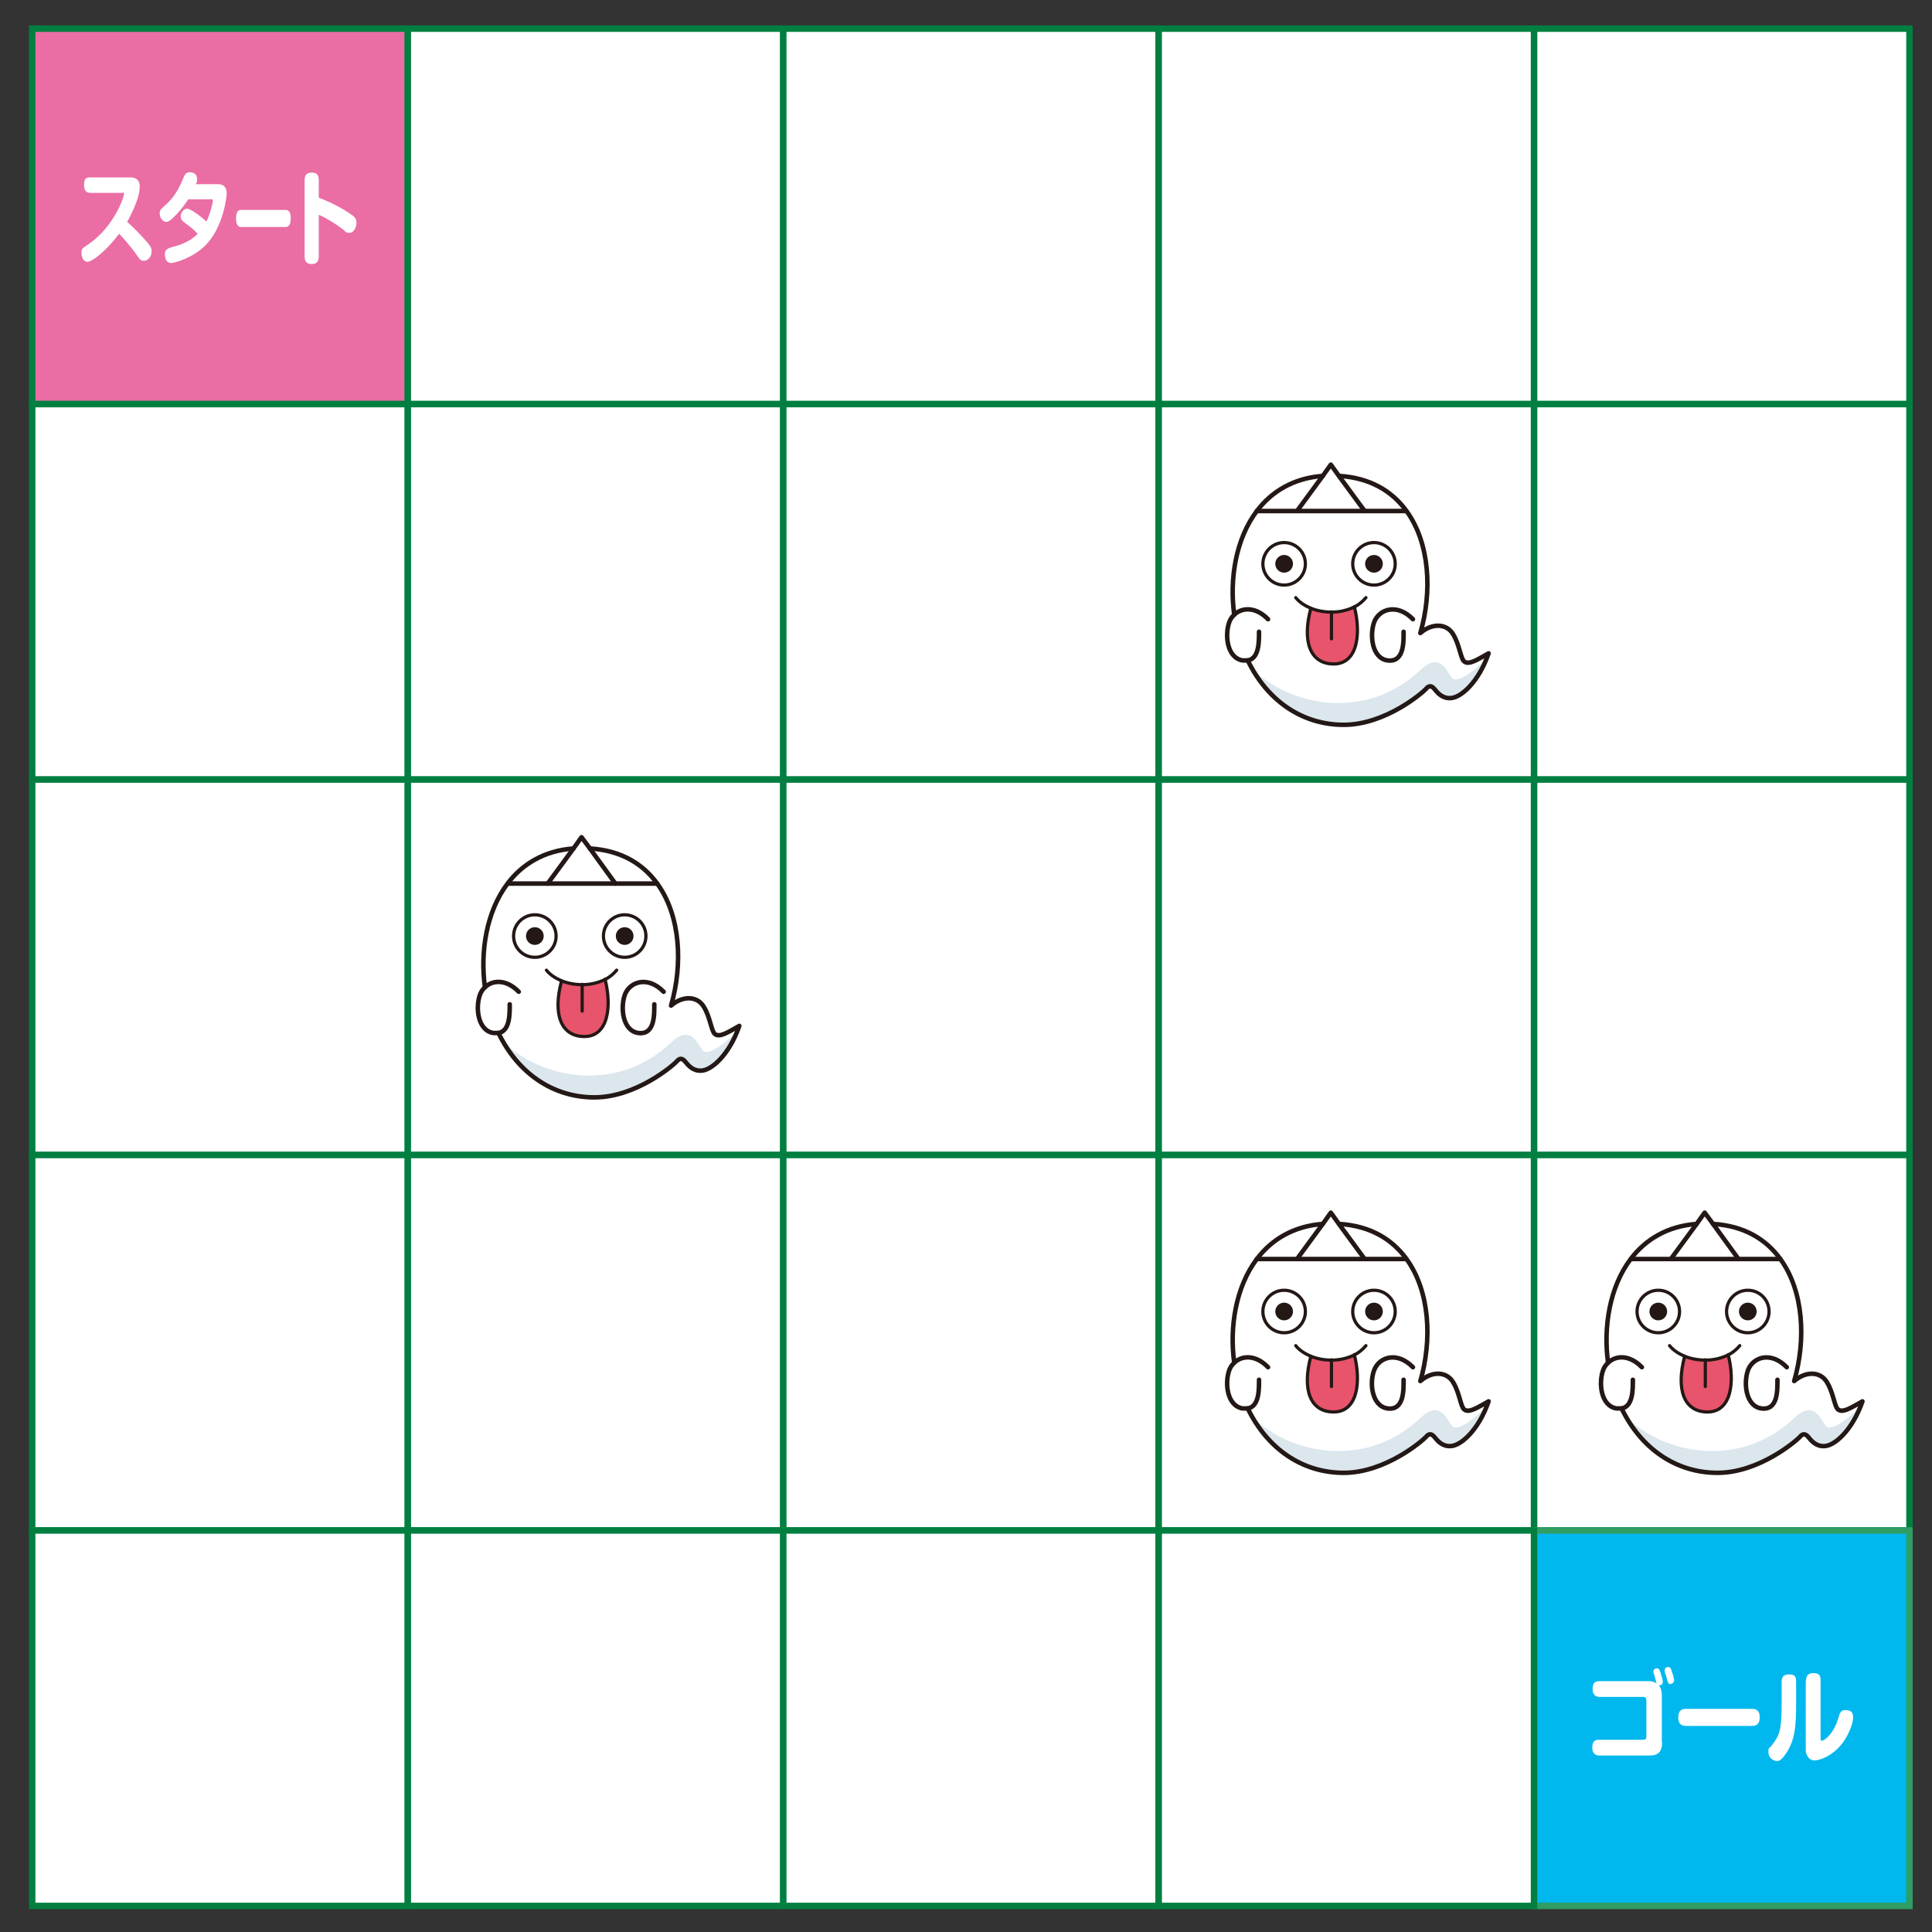
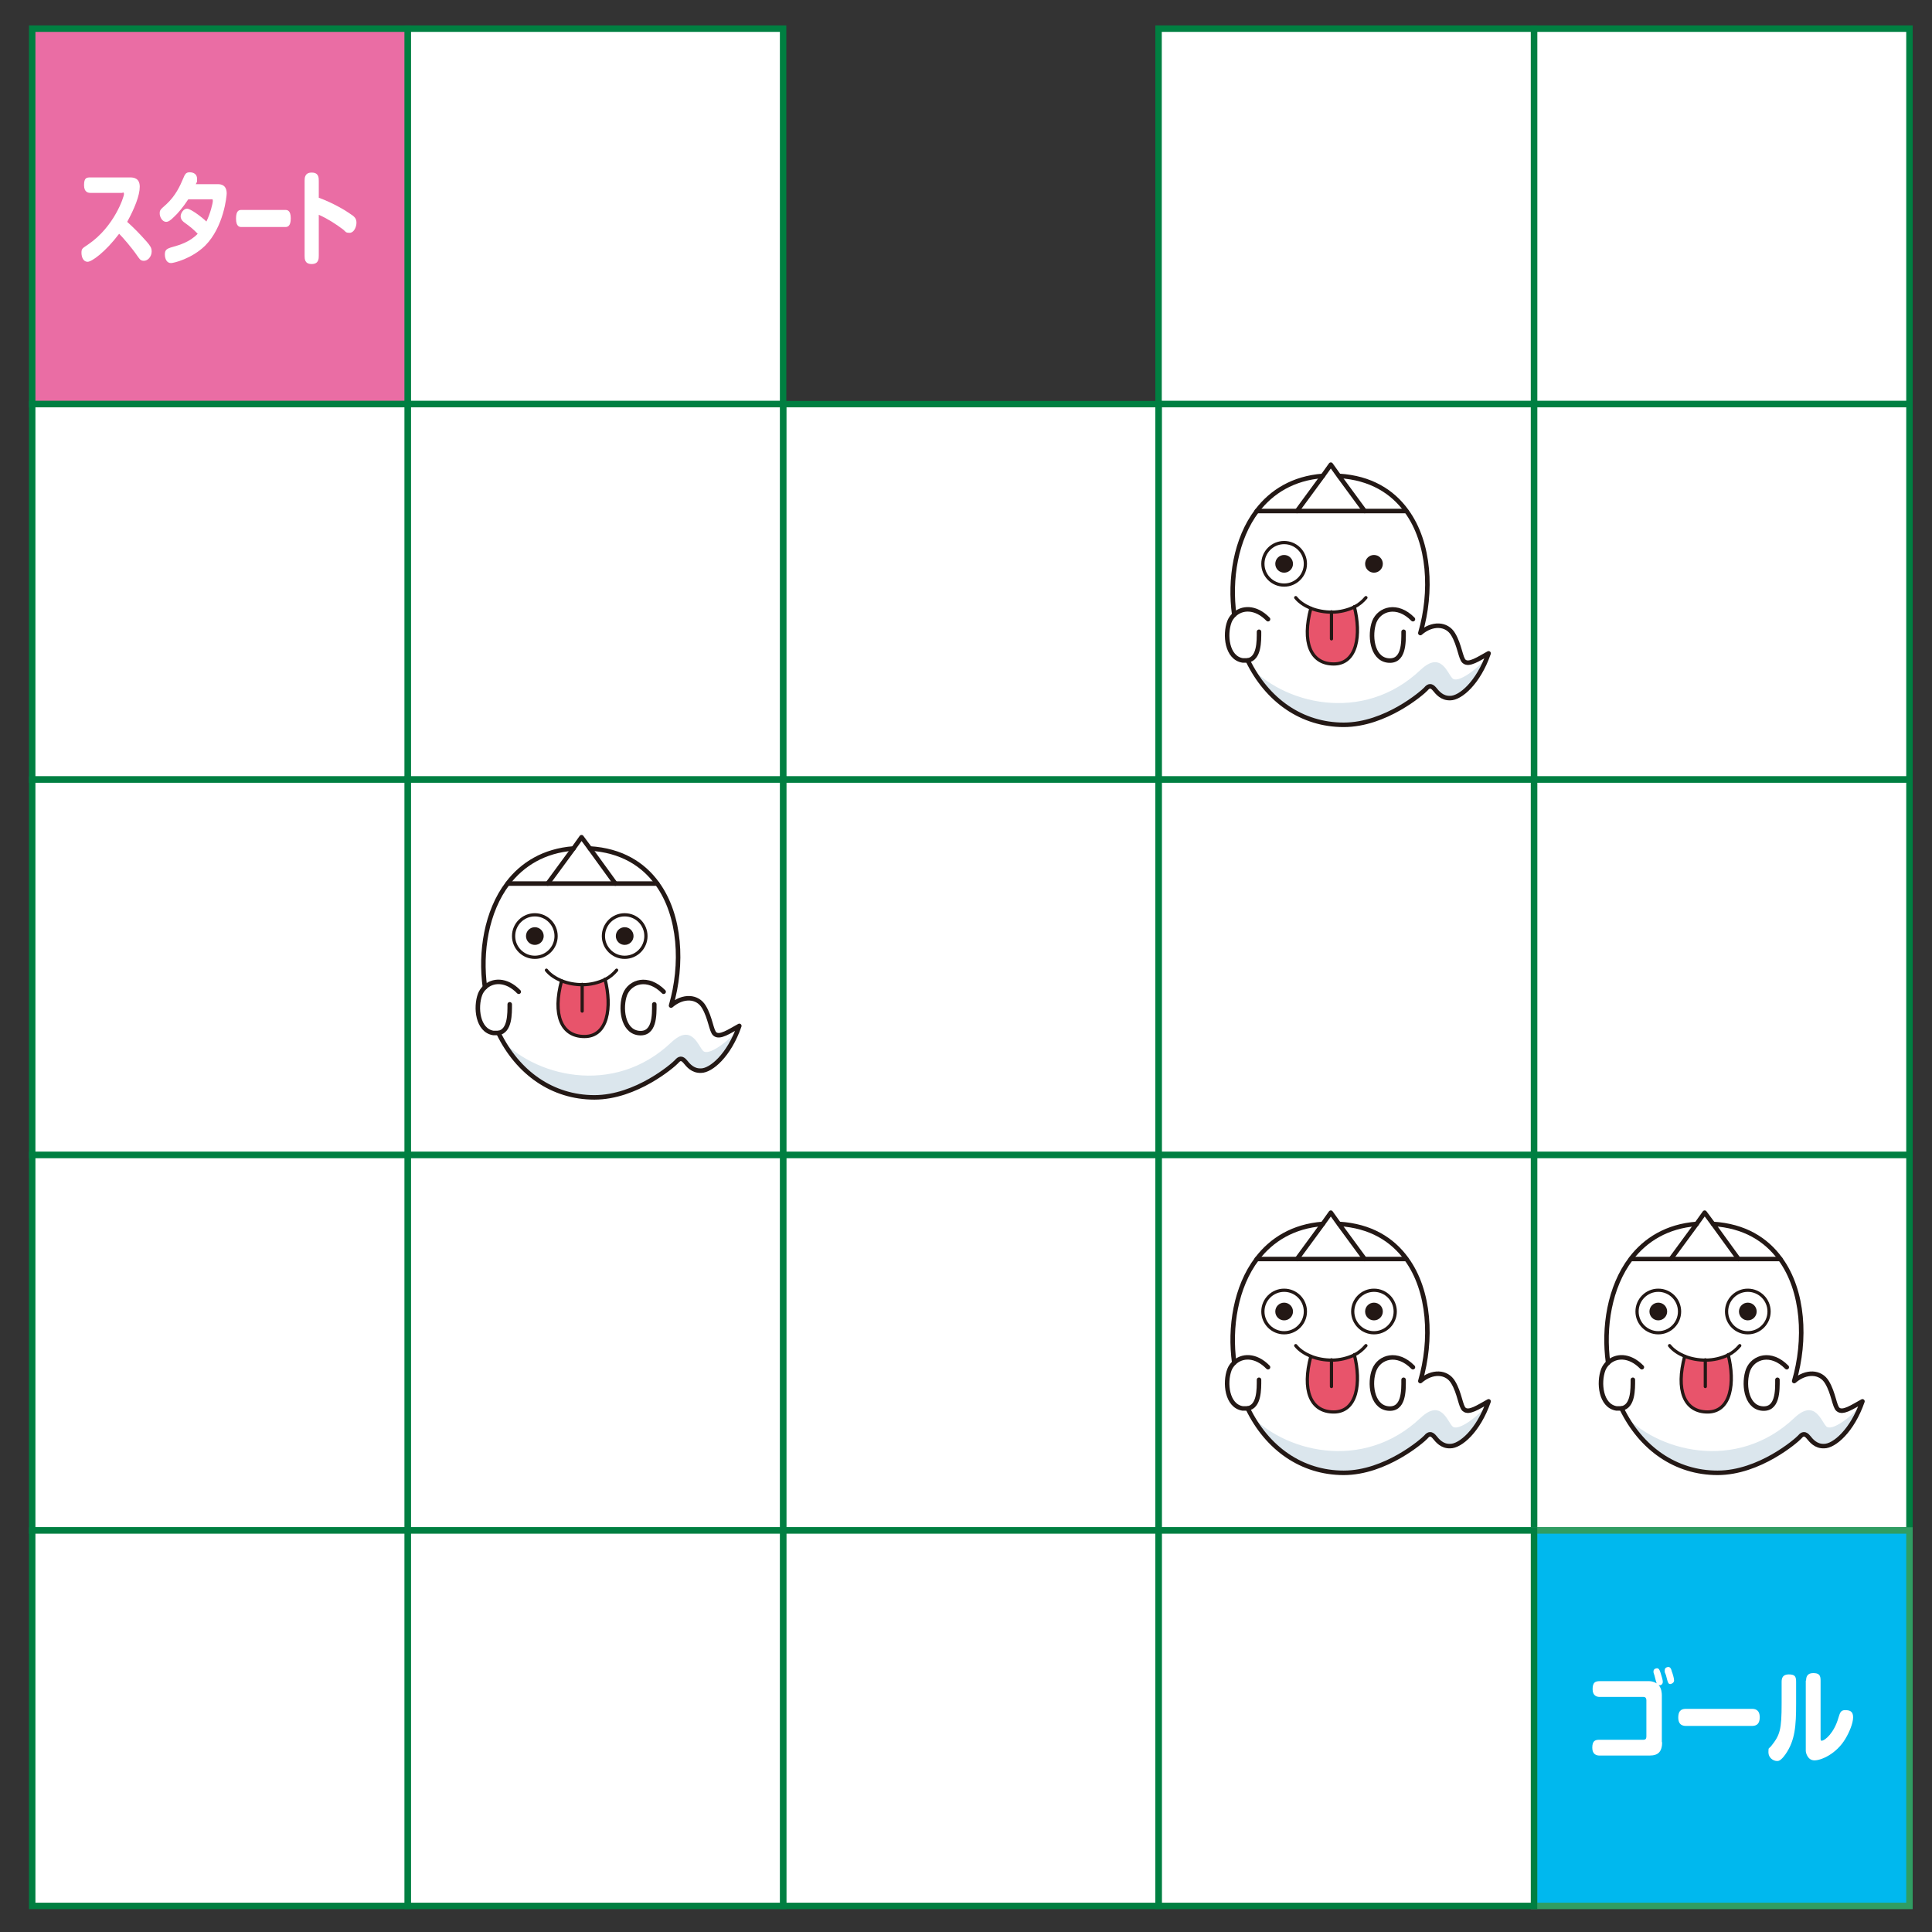
<svg xmlns="http://www.w3.org/2000/svg" id="_レイヤー_1" data-name="レイヤー_1" version="1.1" viewBox="0 0 600 600">
  <rect x="0" y="0" width="600" height="600" fill="#333333" stroke="none" />
  <defs>
    <style>
      .st0 {
        fill: #ea6da4;
      }

      .st0, .st1 {
        stroke: #007f41;
      }

      .st0, .st1, .st2 {
        stroke-miterlimit: 10;
        stroke-width: 2px;
      }

      .st3 {
        fill: #231815;
        stroke-width: 1.1px;
      }

      .st3, .st4, .st5, .st6 {
        stroke: #231815;
        stroke-linecap: round;
        stroke-linejoin: round;
      }

      .st7, .st4, .st1 {
        fill: #fff;
      }

      .st4, .st5 {
        stroke-width: 1px;
      }

      .st8 {
        clip-path: url(#clippath-1);
      }

      .st9 {
        clip-path: url(#clippath-3);
      }

      .st10 {
        fill: #e8546b;
      }

      .st11 {
        fill: #dbe6ed;
      }

      .st12 {
        clip-path: url(#clippath-2);
      }

      .st5, .st6 {
        fill: none;
      }

      .st13 {
        clip-path: url(#clippath);
      }

      .st2 {
        fill: #00b8ee;
        stroke: #309d62;
      }

      .st6 {
        stroke-width: 1.4px;
      }
    </style>
    <clipPath id="clippath">
      <path class="st7" d="M387.5,205.1c-.5,0-1,0-1.6,0-4.9-.8-5.7-8-4.1-12,.3-.8.8-1.5,1.4-2.1-1.5-10.9.4-23.5,7.1-32.3h46.4c7.2,10,8,25.1,4.3,37.9,3.8-3.3,8.2-3,10.2.4,2,3.3,2.3,7.5,3.4,8.4,1.5,1.2,4.5-.8,7.6-2.5-3.3,9.2-8.9,13.8-11.9,13.9-2.6,0-3.9-1.6-4.9-2.8-.9-1.2-1.7-1.1-2.7,0-.9,1.1-12,11.1-25.5,11.1s-23.8-7.6-29.8-20ZM420.5,188.4c-2.1,1.1-4.5,1.6-7,1.6-2.2,0-4.5-.4-6.5-1.2-2.8,10.4-.2,17.3,7.1,17.3s8.6-9.1,6.4-17.8Z" />
    </clipPath>
    <clipPath id="clippath-1">
      <path class="st7" d="M154.8,320.8c-.5,0-1,0-1.6,0-4.9-.8-5.7-8-4.1-12,.3-.8.8-1.5,1.4-2.1-1.5-10.9.4-23.5,7.1-32.3h46.4c7.2,10,8,25.1,4.3,37.9,3.8-3.3,8.2-3,10.2.4,2,3.3,2.3,7.5,3.4,8.4,1.5,1.2,4.5-.8,7.6-2.5-3.3,9.2-8.9,13.8-11.9,13.9-2.6,0-3.9-1.6-4.9-2.8-.9-1.2-1.7-1.1-2.7,0-.9,1.1-12,11.1-25.5,11.1s-23.8-7.6-29.8-20ZM187.8,304.1c-2.1,1.1-4.5,1.6-7,1.6-2.2,0-4.5-.4-6.5-1.2-2.8,10.4-.2,17.3,7.1,17.3s8.6-9.1,6.4-17.8Z" />
    </clipPath>
    <clipPath id="clippath-2">
      <path class="st7" d="M387.5,437.4c-.5,0-1,0-1.6,0-4.9-.8-5.7-8-4.1-12,.3-.8.8-1.5,1.4-2.1-1.5-10.9.4-23.5,7.1-32.3h46.4c7.2,10,8,25.1,4.3,37.9,3.8-3.3,8.2-3,10.2.4,2,3.3,2.3,7.5,3.4,8.4,1.5,1.2,4.5-.8,7.6-2.5-3.3,9.2-8.9,13.8-11.9,13.9-2.6,0-3.9-1.6-4.9-2.8-.9-1.2-1.7-1.1-2.7,0-.9,1.1-12,11.1-25.5,11.1s-23.8-7.6-29.8-20ZM420.5,420.7c-2.1,1.1-4.5,1.6-7,1.6-2.2,0-4.5-.4-6.5-1.2-2.8,10.4-.2,17.3,7.1,17.3s8.6-9.1,6.4-17.8Z" />
    </clipPath>
    <clipPath id="clippath-3">
      <path class="st7" d="M503.6,437.4c-.5,0-1,0-1.6,0-4.9-.8-5.7-8-4.1-12,.3-.8.8-1.5,1.4-2.1-1.5-10.9.4-23.5,7.1-32.3h46.4c7.2,10,8,25.1,4.3,37.9,3.8-3.3,8.2-3,10.2.4,2,3.3,2.3,7.5,3.4,8.4,1.5,1.2,4.5-.8,7.6-2.5-3.3,9.2-8.9,13.8-11.9,13.9-2.6,0-3.9-1.6-4.9-2.8-.9-1.2-1.7-1.1-2.7,0-.9,1.1-12,11.1-25.5,11.1s-23.8-7.6-29.8-20ZM536.6,420.7c-2.1,1.1-4.5,1.6-7,1.6-2.2,0-4.5-.4-6.5-1.2-2.8,10.4-.2,17.3,7.1,17.3s8.6-9.1,6.4-17.8Z" />
    </clipPath>
  </defs>
  <g>
    <rect class="st1" x="476.4" y="8.9" width="116.6" height="116.6" />
    <rect class="st1" x="359.8" y="8.9" width="116.6" height="116.6" />
-     <rect class="st1" x="243.2" y="8.9" width="116.6" height="116.6" />
    <rect class="st1" x="126.6" y="8.9" width="116.6" height="116.6" />
    <rect class="st0" x="10" y="8.9" width="116.6" height="116.6" />
    <rect class="st1" x="476.4" y="125.5" width="116.6" height="116.6" />
    <rect class="st1" x="359.8" y="125.5" width="116.6" height="116.6" />
    <rect class="st1" x="243.2" y="125.5" width="116.6" height="116.6" />
    <rect class="st1" x="126.6" y="125.5" width="116.6" height="116.6" />
    <rect class="st1" x="10" y="125.5" width="116.6" height="116.6" />
    <rect class="st1" x="476.4" y="242.1" width="116.6" height="116.6" />
    <rect class="st1" x="359.8" y="242.1" width="116.6" height="116.6" />
    <rect class="st1" x="243.2" y="242.1" width="116.6" height="116.6" />
    <rect class="st1" x="126.6" y="242.1" width="116.6" height="116.6" />
    <rect class="st1" x="10" y="242.1" width="116.6" height="116.6" />
    <rect class="st1" x="476.4" y="358.7" width="116.6" height="116.6" />
    <rect class="st1" x="359.8" y="358.7" width="116.6" height="116.6" />
    <rect class="st1" x="243.2" y="358.7" width="116.6" height="116.6" />
    <rect class="st1" x="126.6" y="358.7" width="116.6" height="116.6" />
    <rect class="st1" x="10" y="358.7" width="116.6" height="116.6" />
    <rect class="st2" x="476.4" y="475.3" width="116.6" height="116.6" />
    <rect class="st1" x="359.8" y="475.3" width="116.6" height="116.6" />
    <rect class="st1" x="243.2" y="475.3" width="116.6" height="116.6" />
    <rect class="st1" x="126.6" y="475.3" width="116.6" height="116.6" />
    <rect class="st1" x="10" y="475.3" width="116.6" height="116.6" />
  </g>
  <g>
    <path class="st7" d="M28.1,59.9c-.6,0-2-.1-2-2.4s.8-2.4,2-2.4h12.3c1.1,0,3,.2,3,2.9s-1.6,6.7-3.9,10.9c2,1.8,3.7,3.5,6.1,6.2,1.1,1.3,1.5,1.9,1.5,3,0,1.6-1.2,2.9-2.4,2.9s-1.4-.7-2.1-1.6c-1.7-2.5-4.5-5.7-5.6-6.8-4.3,5.7-8.5,8.7-9.8,8.7s-1.9-1.4-1.9-2.8.4-1.4,2.1-2.6c8.1-5.5,11.1-14.8,11.1-15.6s-.4-.4-.6-.4h-9.8Z" />
    <path class="st7" d="M58.4,62c-1.5,2.3-3.2,4.3-4.3,5.3-1.1,1.1-1.8,1.6-2.5,1.6-1.2,0-2-1.5-2-2.6s.2-1.2,2.1-2.9c2.8-2.6,4.2-5.6,5.2-8,.5-1.2.8-1.9,2-1.9s2.3.6,2.3,2,0,.8-.4,1.7h6.9c2.6,0,2.7,2.1,2.7,2.9s-.9,10.4-6.7,16.2c-4.2,4.1-9.8,5.4-10.6,5.4-1.3,0-1.9-1.3-1.9-2.7s.6-1.8,2.4-2.3c2.1-.6,5.3-1.5,7.8-4.1-1.6-1.6-1.7-1.7-4.4-3.7-.6-.5-.9-1.1-.9-1.7,0-1,.9-2.4,2-2.4s4.7,2.7,6,4c1.2-2.4,2-5.7,2-6.4s-.2-.5-.9-.5h-6.7Z" />
    <path class="st7" d="M75,70.5c-.5,0-1.7,0-1.7-2.6s1-2.7,1.7-2.7h13.6c.5,0,1.7,0,1.7,2.6s-1.1,2.7-1.7,2.7h-13.6Z" />
    <path class="st7" d="M99,79.4c0,.9,0,2.6-2.2,2.6s-2.2-1.6-2.2-2.6v-23.2c0-.9,0-2.6,2.2-2.6s2.2,1.6,2.2,2.6v5.2c4.6,1.7,8.5,4.1,9.6,4.9,1.6,1,2.1,1.6,2.1,2.9s-.8,3.1-2.1,3.1-1.2-.3-2-1c-2.4-1.8-4.9-3.4-7.6-4.6v12.7Z" />
  </g>
  <g>
    <path class="st7" d="M516.2,540.9c0,3.2-1.3,4.3-3.9,4.3h-15.6c-.8,0-2.2-.3-2.2-2.4s.8-2.5,2.2-2.5h13.7c.6,0,.9-.3.9-1v-11.3c0-.5-.2-1-.9-1h-13.6c-.8,0-2.2-.3-2.2-2.4s.8-2.5,2.2-2.5h15.4c.6,0,1.6.2,2.3.7-.2-.4-.6-2.2-.7-2.5-.3-.8-.3-.9-.3-1.2,0-.9.9-1,1.1-1,.5,0,.8.4,1.1,1.4.4,1.2.7,2.3.7,2.8,0,1-.9,1.2-1.3,1,.9,1,1,2.5,1,3.2v14.7ZM517,519.2c0-.2,0-.4,0-.5,0-.9.9-1,1.1-1,.6,0,.9.5,1.1,1.4.2.5.7,2,.7,2.8s-1,1.1-1.1,1.1c-.7,0-.8-.3-1.3-2.3,0-.2-.4-1.2-.5-1.4Z" />
    <path class="st7" d="M523.7,536c-.7,0-2.5,0-2.5-2.6s1.5-2.7,2.5-2.7h20.3c.7,0,2.5,0,2.5,2.6s-1.6,2.7-2.5,2.7h-20.3Z" />
    <path class="st7" d="M557.8,529.1c0,6.8-.3,11.4-3.3,15.7-1.5,2.1-2.2,2.1-2.6,2.1-1.2,0-2.7-1-2.7-2.7s.1-1,.9-2c2.7-3.4,3.2-5,3.2-13.3v-6.6c0-1.1.3-2.3,2.2-2.3s2.3.6,2.3,2.3v6.9ZM560.9,521.9c0-1.2.4-2.3,2.2-2.3s2.3.6,2.3,2.3v17.9c0,.4,0,.8.3.8,1.1,0,3.9-2.5,5.2-7,.5-1.6.7-2.5,2.1-2.5s2.5.3,2.5,2.2-1.2,4.7-2.4,6.7c-2.8,4.7-7.5,6.7-9.6,6.7s-2.7-2.3-2.7-3v-21.8Z" />
  </g>
  <g>
    <g>
      <g>
        <g>
          <path class="st7" d="M387.5,205.1c-.5,0-1,0-1.6,0-4.9-.8-5.7-8-4.1-12,.3-.8.8-1.5,1.4-2.1-1.5-10.9.4-23.5,7.1-32.3h46.4c7.2,10,8,25.1,4.3,37.9,3.8-3.3,8.2-3,10.2.4,2,3.3,2.3,7.5,3.4,8.4,1.5,1.2,4.5-.8,7.6-2.5-3.3,9.2-8.9,13.8-11.9,13.9-2.6,0-3.9-1.6-4.9-2.8-.9-1.2-1.7-1.1-2.7,0-.9,1.1-12,11.1-25.5,11.1s-23.8-7.6-29.8-20ZM420.5,188.4c-2.1,1.1-4.5,1.6-7,1.6-2.2,0-4.5-.4-6.5-1.2-2.8,10.4-.2,17.3,7.1,17.3s8.6-9.1,6.4-17.8Z" />
          <g class="st13">
            <path class="st11" d="M387.5,206.2c10.6,12.3,35.7,18.9,53.7,1.8,6.4-6,8.3,1.2,9.9,2.7s7.4-2.4,12.2-8.1c-2.4,11.8-17.1,26.4-43.3,25.9-26.1-.5-31.9-18.1-32.6-22.4Z" />
          </g>
        </g>
        <path class="st7" d="M436.7,158.7h-12.9l-8-10.9c9.7.6,16.5,4.8,20.9,10.9Z" />
        <polygon class="st7" points="415.8 147.8 423.8 158.7 402.8 158.7 410.8 147.8 413.3 144.3 415.8 147.8" />
        <path class="st10" d="M413.5,190c2.5,0,4.9-.6,7-1.6,2.2,8.7,1,17.8-6.4,17.8s-9.9-7-7.1-17.3c2,.8,4.2,1.2,6.5,1.2Z" />
        <path class="st7" d="M410.8,147.8l-7.9,10.8h-12.5c4.5-6,11.2-10.1,20.4-10.8Z" />
      </g>
      <g>
        <path class="st6" d="M410.8,147.8c-9.2.7-15.9,4.9-20.4,10.8-6.7,8.8-8.6,21.4-7.1,32.3" />
        <path class="st6" d="M387.5,205.1c6,12.4,16.8,20,29.8,20s24.5-10,25.5-11.1c.9-1.1,1.7-1.2,2.7,0,.9,1.1,2.3,2.9,4.9,2.8,3.1,0,8.7-4.7,11.9-13.9-3.1,1.7-6.1,3.8-7.6,2.5-1.1-.9-1.4-5.1-3.4-8.4-2-3.4-6.5-3.6-10.2-.4,3.7-12.7,3-27.9-4.3-37.9-4.4-6.1-11.2-10.3-20.9-10.9" />
        <polyline class="st6" points="390.3 158.7 402.8 158.7 423.8 158.7 436.7 158.7" />
        <polyline class="st6" points="423.8 158.7 415.8 147.8 413.3 144.3 410.8 147.8 402.8 158.7" />
        <path class="st6" d="M393.8,192.3c-3.9-4-8.2-3.7-10.6-1.3-.6.6-1.1,1.3-1.4,2.1-1.5,4-.8,11.2,4.1,12,.6,0,1.1,0,1.6,0,3.6-.6,3.5-6,3.5-8.9" />
        <path class="st6" d="M438.8,192.3c-4.9-5-10.4-3.2-12,.8-1.5,4-.8,11.3,4.1,12,5.2.7,5-5.7,5-8.9" />
        <path class="st5" d="M402.4,185.6c1.1,1.4,2.8,2.5,4.7,3.3,2,.8,4.2,1.2,6.5,1.2,2.5,0,4.9-.6,7-1.6,1.4-.7,2.6-1.7,3.6-2.9" />
        <path class="st5" d="M407.1,188.9c-2.8,10.4-.2,17.3,7.1,17.3s8.6-9.1,6.4-17.8h0" />
        <polyline class="st5" points="413.5 190 413.5 190 413.5 198.4" />
      </g>
    </g>
    <circle class="st4" cx="398.8" cy="175.1" r="6.6" />
    <circle class="st3" cx="398.8" cy="175.1" r="2.2" />
-     <circle class="st4" cx="426.7" cy="175.1" r="6.6" />
    <circle class="st3" cx="426.7" cy="175.1" r="2.2" />
  </g>
  <g>
    <g>
      <g>
        <g>
          <path class="st7" d="M154.8,320.8c-.5,0-1,0-1.6,0-4.9-.8-5.7-8-4.1-12,.3-.8.8-1.5,1.4-2.1-1.5-10.9.4-23.5,7.1-32.3h46.4c7.2,10,8,25.1,4.3,37.9,3.8-3.3,8.2-3,10.2.4,2,3.3,2.3,7.5,3.4,8.4,1.5,1.2,4.5-.8,7.6-2.5-3.3,9.2-8.9,13.8-11.9,13.9-2.6,0-3.9-1.6-4.9-2.8-.9-1.2-1.7-1.1-2.7,0-.9,1.1-12,11.1-25.5,11.1s-23.8-7.6-29.8-20ZM187.8,304.1c-2.1,1.1-4.5,1.6-7,1.6-2.2,0-4.5-.4-6.5-1.2-2.8,10.4-.2,17.3,7.1,17.3s8.6-9.1,6.4-17.8Z" />
          <g class="st8">
            <path class="st11" d="M154.8,321.9c10.6,12.3,35.7,18.9,53.7,1.8,6.4-6,8.3,1.2,9.9,2.7s7.4-2.4,12.2-8.1c-2.4,11.8-17.1,26.4-43.3,25.9-26.1-.5-31.9-18.1-32.6-22.4Z" />
          </g>
        </g>
        <path class="st7" d="M204.1,274.4h-12.9l-8-10.9c9.7.6,16.5,4.8,20.9,10.9Z" />
        <polygon class="st7" points="183.2 263.5 191.1 274.4 170.1 274.4 178.1 263.5 180.6 260 183.2 263.5" />
        <path class="st10" d="M180.8,305.7c2.5,0,4.9-.6,7-1.6,2.2,8.7,1,17.8-6.4,17.8s-9.9-7-7.1-17.3c2,.8,4.2,1.2,6.5,1.2Z" />
        <path class="st7" d="M178.1,263.5l-7.9,10.8h-12.5c4.5-6,11.2-10.1,20.4-10.8Z" />
      </g>
      <g>
        <path class="st6" d="M178.1,263.5c-9.2.7-15.9,4.9-20.4,10.8-6.7,8.8-8.6,21.4-7.1,32.3" />
        <path class="st6" d="M154.8,320.8c6,12.4,16.8,20,29.8,20s24.5-10,25.5-11.1c.9-1.1,1.7-1.2,2.7,0,.9,1.1,2.3,2.9,4.9,2.8,3.1,0,8.7-4.7,11.9-13.9-3.1,1.7-6.1,3.8-7.6,2.5-1.1-.9-1.4-5.1-3.4-8.4-2-3.4-6.5-3.6-10.2-.4,3.7-12.7,3-27.9-4.3-37.9-4.4-6.1-11.2-10.3-20.9-10.9" />
        <polyline class="st6" points="157.7 274.4 170.1 274.4 191.1 274.4 204.1 274.4" />
        <polyline class="st6" points="191.1 274.4 183.2 263.5 180.6 260 178.1 263.5 170.1 274.4" />
        <path class="st6" d="M161.1,308c-3.9-4-8.2-3.7-10.6-1.3-.6.6-1.1,1.3-1.4,2.1-1.5,4-.8,11.2,4.1,12,.6,0,1.1,0,1.6,0,3.6-.6,3.5-6,3.5-8.9" />
        <path class="st6" d="M206.1,308c-4.9-5-10.4-3.2-12,.8-1.5,4-.8,11.3,4.1,12,5.2.7,5-5.7,5-8.9" />
        <path class="st5" d="M169.7,301.3c1.1,1.4,2.8,2.5,4.7,3.3,2,.8,4.2,1.2,6.5,1.2,2.5,0,4.9-.6,7-1.6,1.4-.7,2.6-1.7,3.6-2.9" />
        <path class="st5" d="M174.4,304.6c-2.8,10.4-.2,17.3,7.1,17.3s8.6-9.1,6.4-17.8h0" />
        <polyline class="st5" points="180.8 305.7 180.8 305.7 180.8 314" />
      </g>
    </g>
    <circle class="st4" cx="166.1" cy="290.7" r="6.6" />
    <circle class="st3" cx="166.1" cy="290.7" r="2.2" />
    <circle class="st4" cx="194" cy="290.7" r="6.6" />
    <circle class="st3" cx="194" cy="290.7" r="2.2" />
  </g>
  <g>
    <g>
      <g>
        <g>
          <path class="st7" d="M387.5,437.4c-.5,0-1,0-1.6,0-4.9-.8-5.7-8-4.1-12,.3-.8.8-1.5,1.4-2.1-1.5-10.9.4-23.5,7.1-32.3h46.4c7.2,10,8,25.1,4.3,37.9,3.8-3.3,8.2-3,10.2.4,2,3.3,2.3,7.5,3.4,8.4,1.5,1.2,4.5-.8,7.6-2.5-3.3,9.2-8.9,13.8-11.9,13.9-2.6,0-3.9-1.6-4.9-2.8-.9-1.2-1.7-1.1-2.7,0-.9,1.1-12,11.1-25.5,11.1s-23.8-7.6-29.8-20ZM420.5,420.7c-2.1,1.1-4.5,1.6-7,1.6-2.2,0-4.5-.4-6.5-1.2-2.8,10.4-.2,17.3,7.1,17.3s8.6-9.1,6.4-17.8Z" />
          <g class="st12">
            <path class="st11" d="M387.5,438.5c10.6,12.3,35.7,18.9,53.7,1.8,6.4-6,8.3,1.2,9.9,2.7s7.4-2.4,12.2-8.1c-2.4,11.8-17.1,26.4-43.3,25.9-26.1-.5-31.9-18.1-32.6-22.4Z" />
          </g>
        </g>
        <path class="st7" d="M436.7,391h-12.9l-8-10.9c9.7.6,16.5,4.8,20.9,10.9Z" />
        <polygon class="st7" points="415.8 380.1 423.8 391 402.8 391 410.8 380.1 413.3 376.6 415.8 380.1" />
        <path class="st10" d="M413.5,422.3c2.5,0,4.9-.6,7-1.6,2.2,8.7,1,17.8-6.4,17.8s-9.9-7-7.1-17.3c2,.8,4.2,1.2,6.5,1.2Z" />
        <path class="st7" d="M410.8,380.1l-7.9,10.8h-12.5c4.5-6,11.2-10.1,20.4-10.8Z" />
      </g>
      <g>
        <path class="st6" d="M410.8,380.1c-9.2.7-15.9,4.9-20.4,10.8-6.7,8.8-8.6,21.4-7.1,32.3" />
        <path class="st6" d="M387.5,437.4c6,12.4,16.8,20,29.8,20s24.5-10,25.5-11.1c.9-1.1,1.7-1.2,2.7,0,.9,1.1,2.3,2.9,4.9,2.8,3.1,0,8.7-4.7,11.9-13.9-3.1,1.7-6.1,3.8-7.6,2.5-1.1-.9-1.4-5.1-3.4-8.4-2-3.4-6.5-3.6-10.2-.4,3.7-12.7,3-27.9-4.3-37.9-4.4-6.1-11.2-10.3-20.9-10.9" />
        <polyline class="st6" points="390.3 391 402.8 391 423.8 391 436.7 391" />
        <polyline class="st6" points="423.8 391 415.8 380.1 413.3 376.6 410.8 380.1 402.8 391" />
        <path class="st6" d="M393.8,424.6c-3.9-4-8.2-3.7-10.6-1.3-.6.6-1.1,1.3-1.4,2.1-1.5,4-.8,11.2,4.1,12,.6,0,1.1,0,1.6,0,3.6-.6,3.5-6,3.5-8.9" />
        <path class="st6" d="M438.8,424.6c-4.9-5-10.4-3.2-12,.8s-.8,11.3,4.1,12c5.2.7,5-5.7,5-8.9" />
        <path class="st5" d="M402.4,417.9c1.1,1.4,2.8,2.5,4.7,3.3,2,.8,4.2,1.2,6.5,1.2,2.5,0,4.9-.6,7-1.6,1.4-.7,2.6-1.7,3.6-2.9" />
        <path class="st5" d="M407.1,421.2c-2.8,10.4-.2,17.3,7.1,17.3s8.6-9.1,6.4-17.8h0" />
        <polyline class="st5" points="413.5 422.3 413.5 422.3 413.5 430.6" />
      </g>
    </g>
    <circle class="st4" cx="398.8" cy="407.3" r="6.6" />
    <circle class="st3" cx="398.8" cy="407.3" r="2.2" />
    <circle class="st4" cx="426.7" cy="407.3" r="6.6" />
    <circle class="st3" cx="426.7" cy="407.3" r="2.2" />
  </g>
  <g>
    <g>
      <g>
        <g>
          <path class="st7" d="M503.6,437.4c-.5,0-1,0-1.6,0-4.9-.8-5.7-8-4.1-12,.3-.8.8-1.5,1.4-2.1-1.5-10.9.4-23.5,7.1-32.3h46.4c7.2,10,8,25.1,4.3,37.9,3.8-3.3,8.2-3,10.2.4,2,3.3,2.3,7.5,3.4,8.4,1.5,1.2,4.5-.8,7.6-2.5-3.3,9.2-8.9,13.8-11.9,13.9-2.6,0-3.9-1.6-4.9-2.8-.9-1.2-1.7-1.1-2.7,0-.9,1.1-12,11.1-25.5,11.1s-23.8-7.6-29.8-20ZM536.6,420.7c-2.1,1.1-4.5,1.6-7,1.6-2.2,0-4.5-.4-6.5-1.2-2.8,10.4-.2,17.3,7.1,17.3s8.6-9.1,6.4-17.8Z" />
          <g class="st9">
            <path class="st11" d="M503.6,438.5c10.6,12.3,35.7,18.9,53.7,1.8,6.4-6,8.3,1.2,9.9,2.7,1.6,1.5,7.4-2.4,12.2-8.1-2.4,11.8-17.1,26.4-43.3,25.9-26.1-.5-31.9-18.1-32.6-22.4Z" />
          </g>
        </g>
        <path class="st7" d="M552.9,391h-12.9l-8-10.9c9.7.6,16.5,4.8,20.9,10.9Z" />
        <polygon class="st7" points="532 380.1 539.9 391 518.9 391 526.9 380.1 529.4 376.6 532 380.1" />
        <path class="st10" d="M529.6,422.3c2.5,0,4.9-.6,7-1.6,2.2,8.7,1,17.8-6.4,17.8s-9.9-7-7.1-17.3c2,.8,4.2,1.2,6.5,1.2Z" />
        <path class="st7" d="M526.9,380.1l-7.9,10.8h-12.5c4.5-6,11.2-10.1,20.4-10.8Z" />
      </g>
      <g>
        <path class="st6" d="M526.9,380.1c-9.2.7-15.9,4.9-20.4,10.8-6.7,8.8-8.6,21.4-7.1,32.3" />
        <path class="st6" d="M503.6,437.4c6,12.4,16.8,20,29.8,20s24.5-10,25.5-11.1c.9-1.1,1.7-1.2,2.7,0,.9,1.1,2.3,2.9,4.9,2.8,3.1,0,8.7-4.7,11.9-13.9-3.1,1.7-6.1,3.8-7.6,2.5-1.1-.9-1.4-5.1-3.4-8.4-2-3.4-6.5-3.6-10.2-.4,3.7-12.7,3-27.9-4.3-37.9-4.4-6.1-11.2-10.3-20.9-10.9" />
        <polyline class="st6" points="506.5 391 518.9 391 539.9 391 552.9 391" />
        <polyline class="st6" points="539.9 391 532 380.1 529.4 376.6 526.9 380.1 518.9 391" />
        <path class="st6" d="M509.9,424.6c-3.9-4-8.2-3.7-10.6-1.3-.6.6-1.1,1.3-1.4,2.1-1.5,4-.8,11.2,4.1,12,.6,0,1.1,0,1.6,0,3.6-.6,3.5-6,3.5-8.9" />
        <path class="st6" d="M554.9,424.6c-4.9-5-10.4-3.2-12,.8-1.5,4-.8,11.3,4.1,12,5.2.7,5-5.7,5-8.9" />
        <path class="st5" d="M518.5,417.9c1.1,1.4,2.8,2.5,4.7,3.3,2,.8,4.2,1.2,6.5,1.2,2.5,0,4.9-.6,7-1.6,1.4-.7,2.6-1.7,3.6-2.9" />
        <path class="st5" d="M523.2,421.2c-2.8,10.4-.2,17.3,7.1,17.3s8.6-9.1,6.4-17.8h0" />
        <polyline class="st5" points="529.6 422.3 529.6 422.3 529.6 430.6" />
      </g>
    </g>
    <circle class="st4" cx="515" cy="407.3" r="6.6" />
    <circle class="st3" cx="515" cy="407.3" r="2.2" />
    <circle class="st4" cx="542.8" cy="407.3" r="6.6" />
    <circle class="st3" cx="542.8" cy="407.3" r="2.2" />
  </g>
</svg>